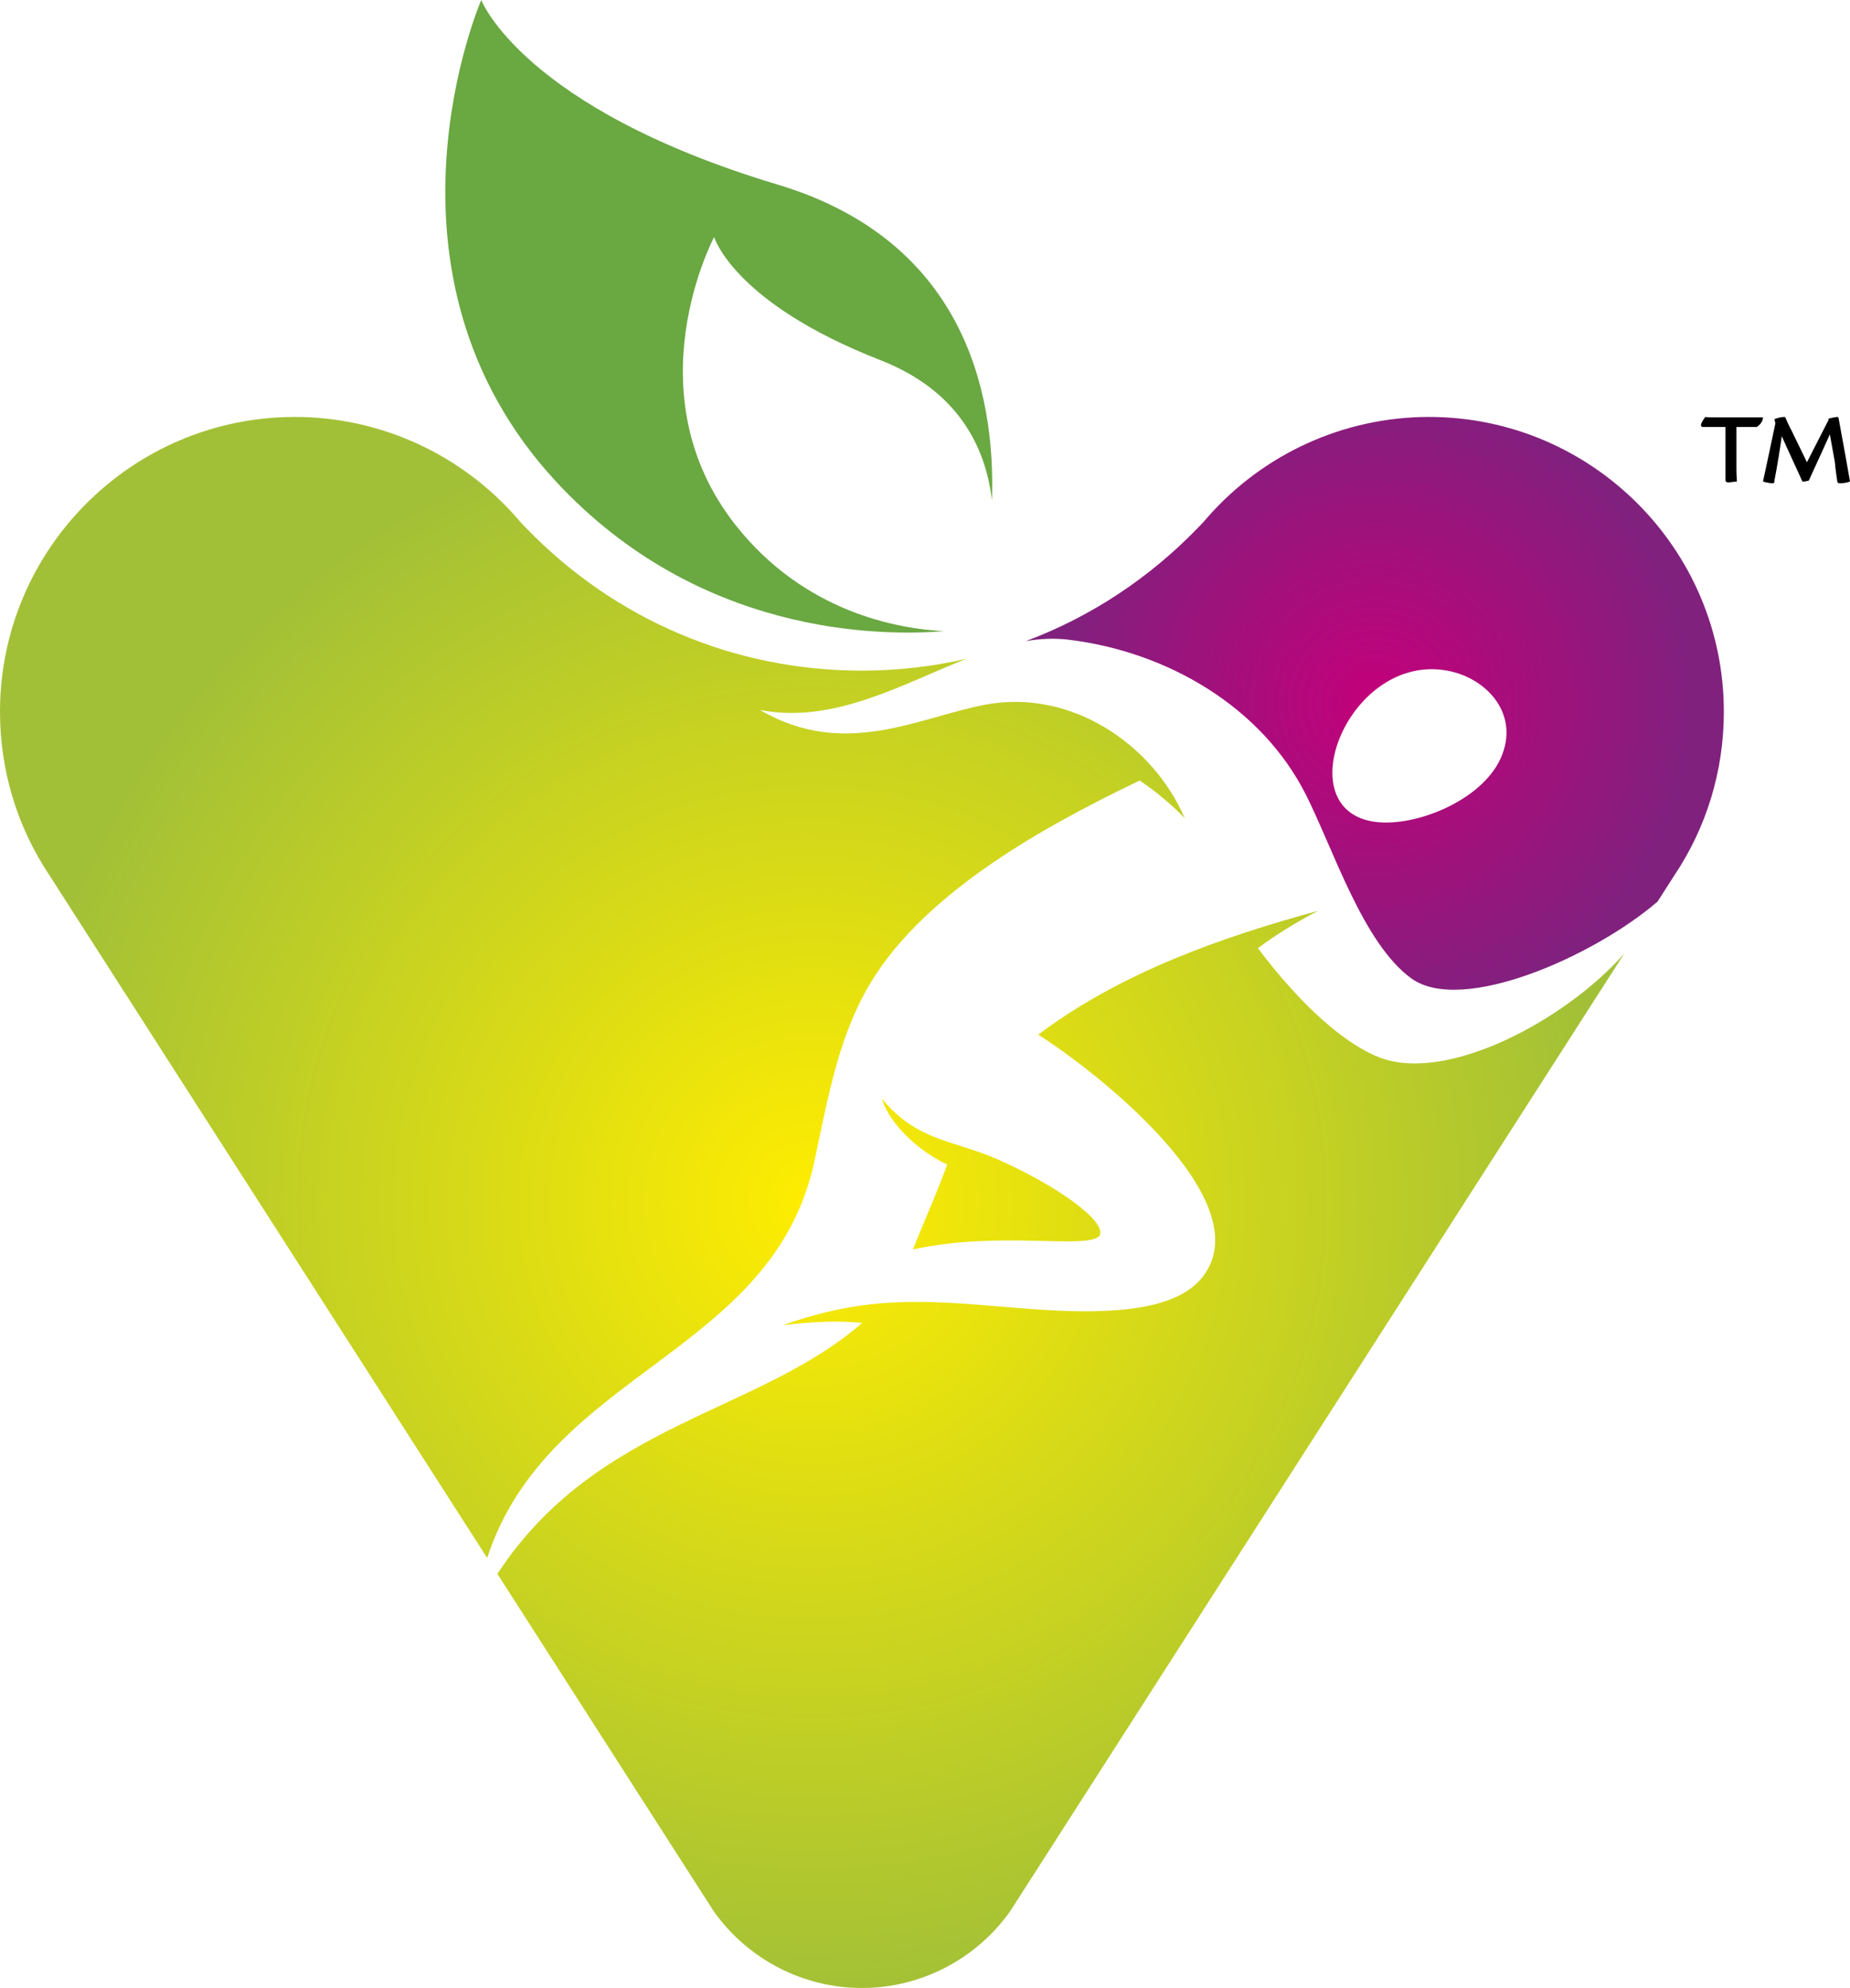
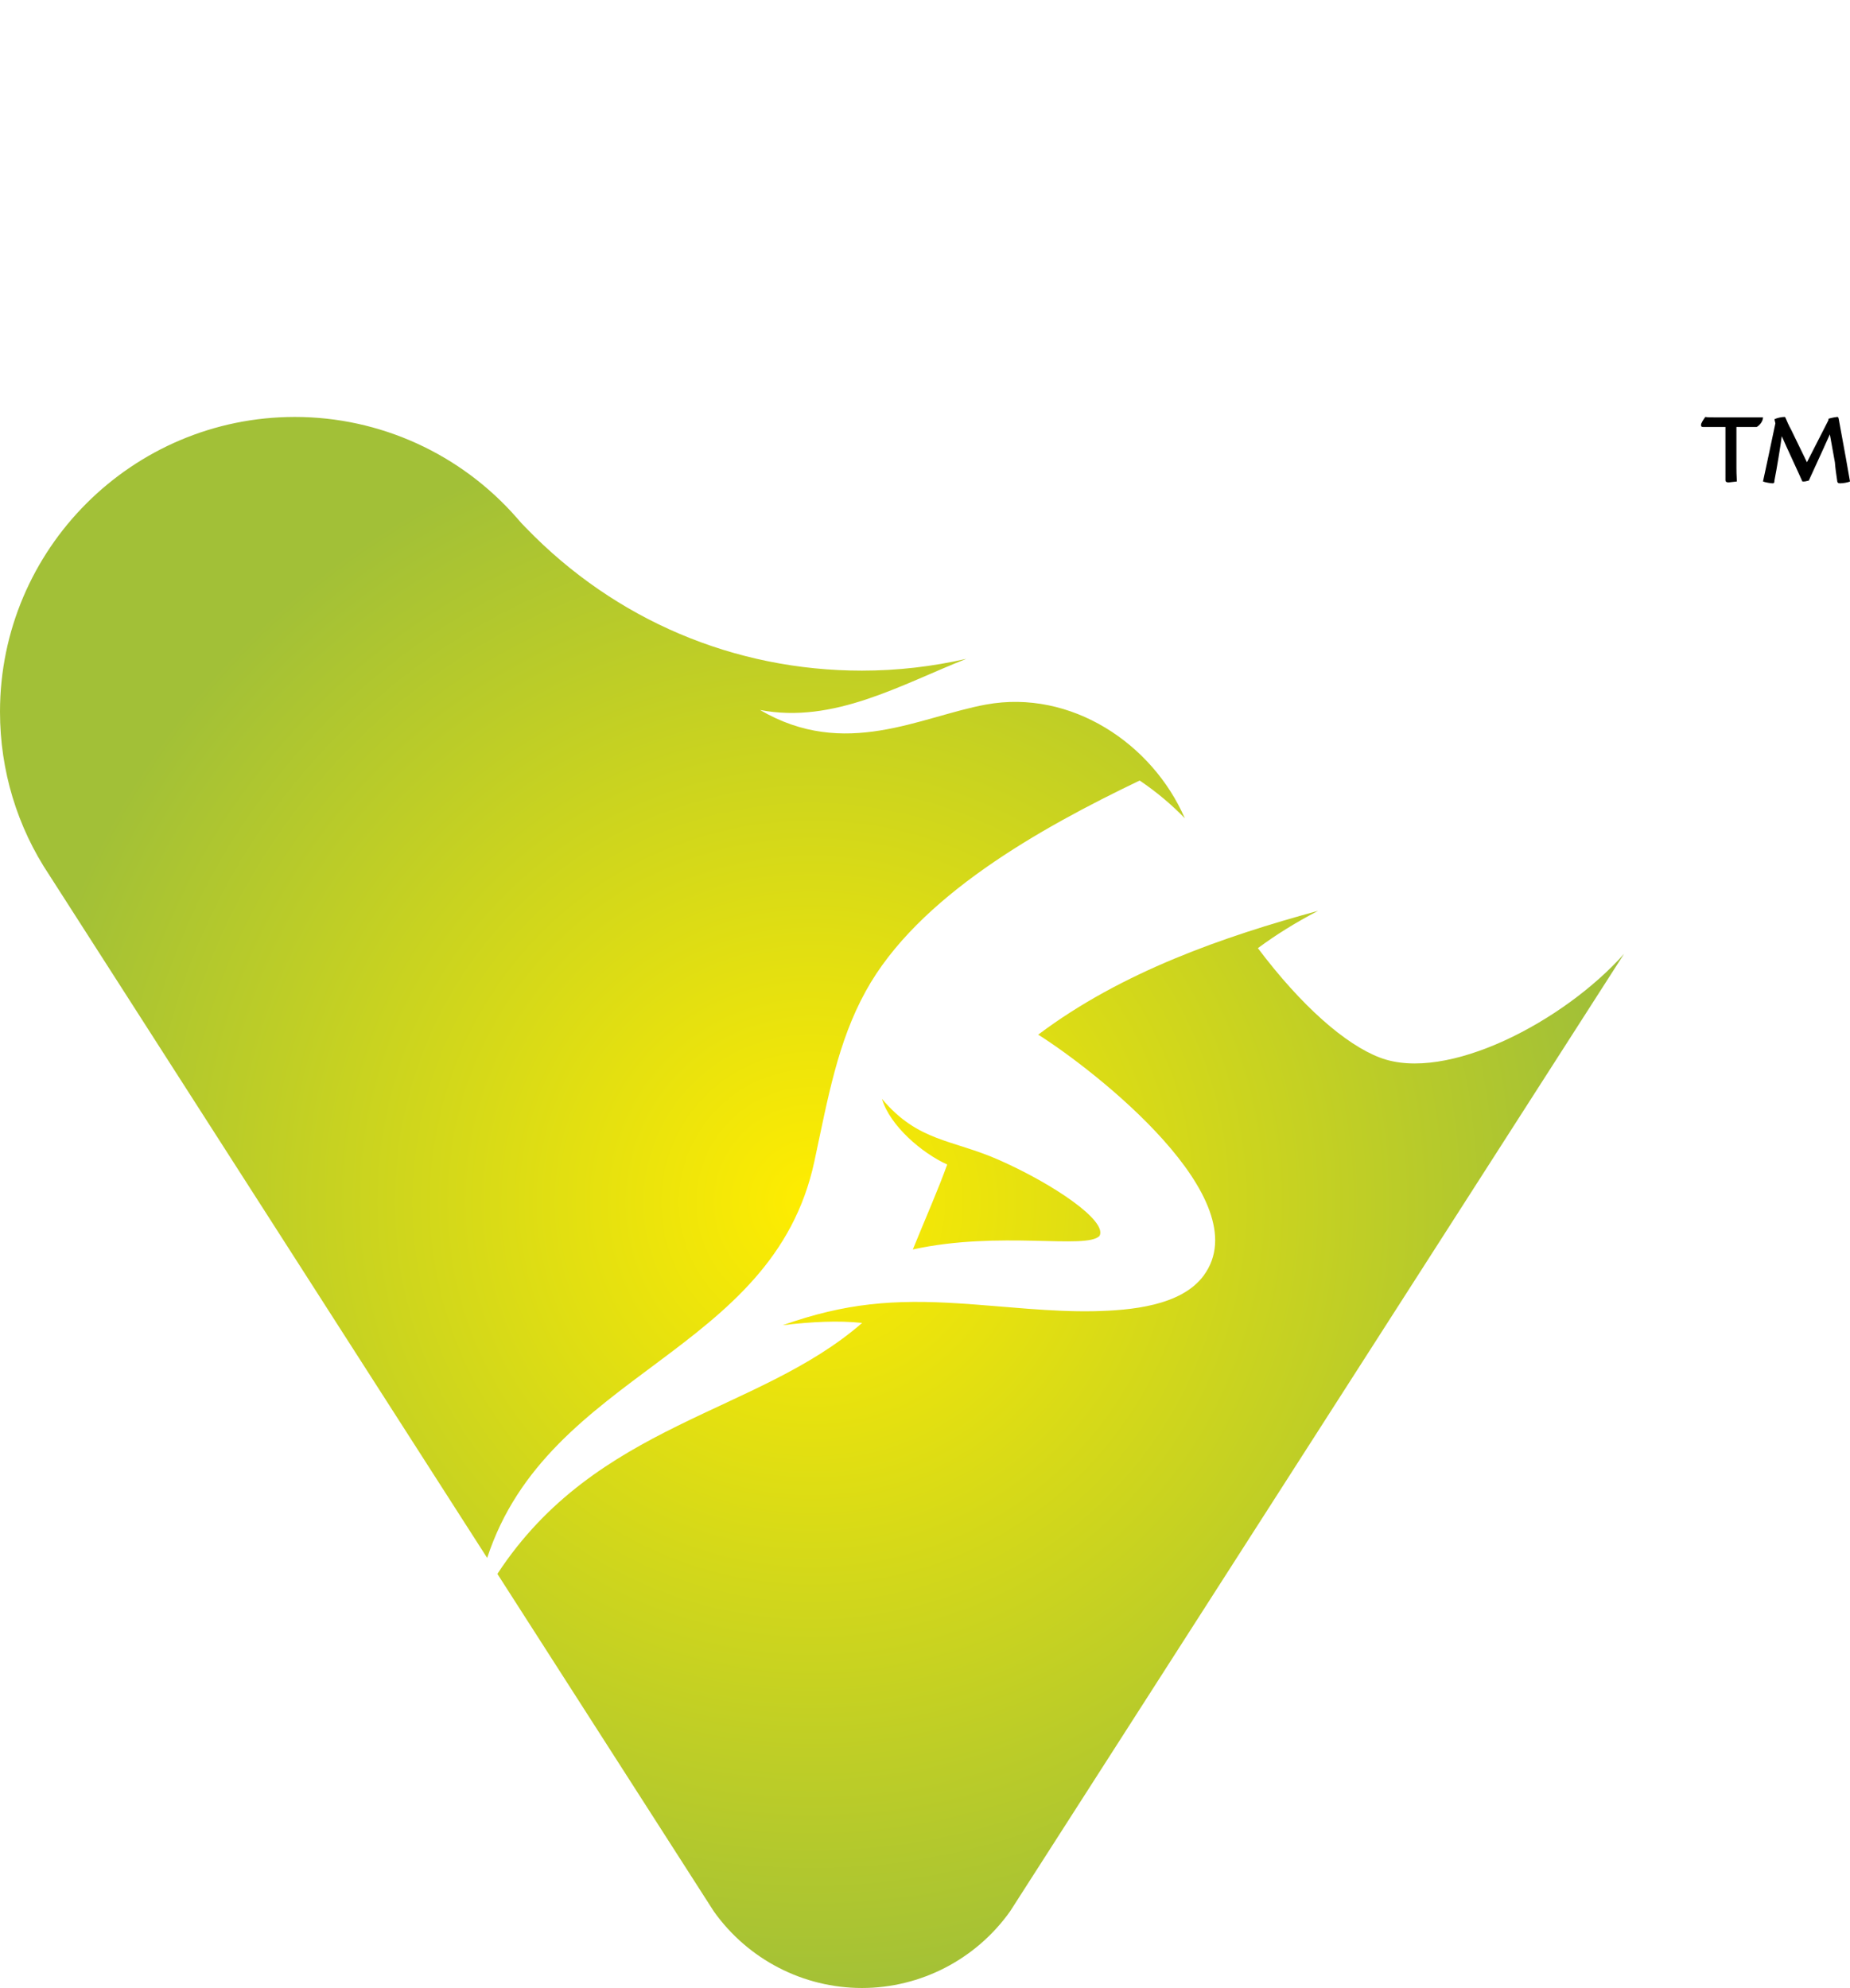
<svg xmlns="http://www.w3.org/2000/svg" version="1.1" id="Livello_1" x="0px" y="0px" width="300px" height="322.438px" viewBox="0 0 300 322.438" enable-background="new 0 0 300 322.438" xml:space="preserve">
  <g>
    <g>
      <g>
        <radialGradient id="SVGID_1_" cx="222.948" cy="114.078" r="51.772" gradientUnits="userSpaceOnUse">
          <stop offset="0" style="stop-color:#C4007A" />
          <stop offset="1" style="stop-color:#80217E" />
        </radialGradient>
-         <path fill="url(#SVGID_1_)" d="M231.731,67.625c-13.774,0-26.887,5.964-35.981,16.356l-0.684,0.782l-0.743,0.772     c-8.002,8.31-17.535,14.54-27.969,18.45c2.306-0.39,4.607-0.512,6.9-0.231c16.148,1.953,31.354,10.967,38.494,25.106     c4.423,8.727,9.262,24.143,17.118,29.832c8.179,5.919,29.61-3.586,39.883-12.424c-0.014,0.03-0.027,0.059-0.037,0.093     l2.818-4.404c5.247-7.841,8.011-17.011,8.011-26.515C279.542,89.076,258.093,67.625,231.731,67.625z M243.349,123     c-3.189,7.064-14.472,11.425-20.942,10.21c-13.606-2.548-3.385-27.367,12.324-24.426     C241.201,109.994,246.529,115.938,243.349,123z" />
        <g>
          <g>
            <radialGradient id="SVGID_2_" cx="131.679" cy="195.031" r="129.56" gradientUnits="userSpaceOnUse">
              <stop offset="0" style="stop-color:#FFED00" />
              <stop offset="1" style="stop-color:#A2C037" />
            </radialGradient>
            <path fill="url(#SVGID_2_)" d="M132.06,188.373c2.22-10.376,3.77-19.318,8.318-27.587c8.473-15.419,28.351-26.475,44.431-34.19       c2.691,1.808,5.229,3.95,7.321,6.121c-5.273-12.138-18.477-20.96-32.233-18.445c-10.738,1.971-22.858,8.96-36.655,0.881       c11.935,2.3,22.872-4.121,33.456-8.294c-5.486,1.25-11.155,1.915-16.928,1.915c-20.674,0-39.999-8.199-54.435-23.113       l-0.756-0.784l-0.748-0.854C74.724,73.603,61.603,67.625,47.82,67.625C21.454,67.625,0,89.076,0,115.442       c0,9.504,2.772,18.674,8.01,26.513l70.991,110.733C88.965,222.264,125.326,219.783,132.06,188.373z M178.303,200.455       c1.305-2.443-7.431-8.374-16.203-12.272c-7.702-3.425-13.167-2.929-19.085-9.959c1.314,4.386,6.479,8.788,10.585,10.652       c-1.445,4.025-3.39,8.414-5.573,13.778C162.1,199.566,176.173,202.707,178.303,200.455z M223.774,171.538       c-5.6-2.125-12.731-8.369-19.791-17.752c2.882-2.139,6.126-4.168,9.768-6.058c-15.233,4.155-31.821,9.869-45.391,20.086       c9.226,5.832,35.913,26.676,26.841,39.06c-3.639,4.966-11.926,5.662-17.761,5.793c-6.973,0.149-14.499-0.786-21.839-1.26       c-10.666-0.687-18.496-0.072-28.682,3.534c4.658-0.566,9.035-0.781,12.887-0.371c-16.919,14.748-43.072,16.154-59.148,40.705       l35.098,54.744c5.537,7.787,14.485,12.42,24.018,12.42c9.528,0,18.481-4.639,24.019-12.424l99.563-155.3       C253.625,165.654,234.613,175.659,223.774,171.538z" />
          </g>
        </g>
      </g>
-       <path fill="#6AA842" d="M119.3,85.186c-16.964-21.485-3.493-46.741-3.493-46.741s3.112,10.659,26.927,19.955    c12.62,4.927,17.103,14.075,18.122,22.757c0.62-17.909-4.821-42.231-34.769-51.223C84.733,17.516,78.041,0,78.041,0    S58.785,44.349,90.27,78.215c23.023,24.761,52.276,25.002,62.811,24.156C145.634,101.991,130.498,99.358,119.3,85.186z" />
    </g>
    <g>
      <g>
        <path d="M279.801,69.258h-3.566c-0.371,0-0.443-0.147-0.371-0.519c0.227-0.521,0.521-0.893,0.67-1.115     c0.295,0.075,0.889,0.075,2.674,0.075h6.684c0,0.668-0.594,1.337-1.038,1.559h-3.271v6.683c0,1.189,0.073,1.783,0.073,2.154     l-1.333,0.149c-0.299,0-0.521-0.075-0.521-0.372V69.258z M299.334,74.307c0.294,1.708,0.517,2.898,0.666,3.788     c-0.295,0.149-1.115,0.297-1.636,0.297c-0.295,0-0.444-0.147-0.444-0.444c-0.145-0.967-0.299-2.007-0.371-2.972l-0.816-4.528     c-0.443,0.965-1.93,4.306-3.416,7.5c-0.67,0.147-0.443,0.147-1.042,0.147c-0.444-1.04-2.673-5.793-3.339-7.351     c-0.15,1.261-0.82,5.346-1.192,7.204c0,0.37-0.072,0.444-0.294,0.444c-0.295,0-1.188-0.147-1.559-0.297     c0.443-2.08,1.336-6.164,2.007-9.431l-0.154-0.668c0.449-0.224,1.192-0.372,1.636-0.372c0.223,0,0.149,0.372,1.115,2.154     l2.523,5.197c0.598-1.187,2.379-4.678,3.488-6.833v-0.222c0.449-0.149,1.27-0.297,1.414-0.297c0.227,0,0.227,0.222,0.299,0.594     L299.334,74.307z" />
      </g>
    </g>
  </g>
</svg>